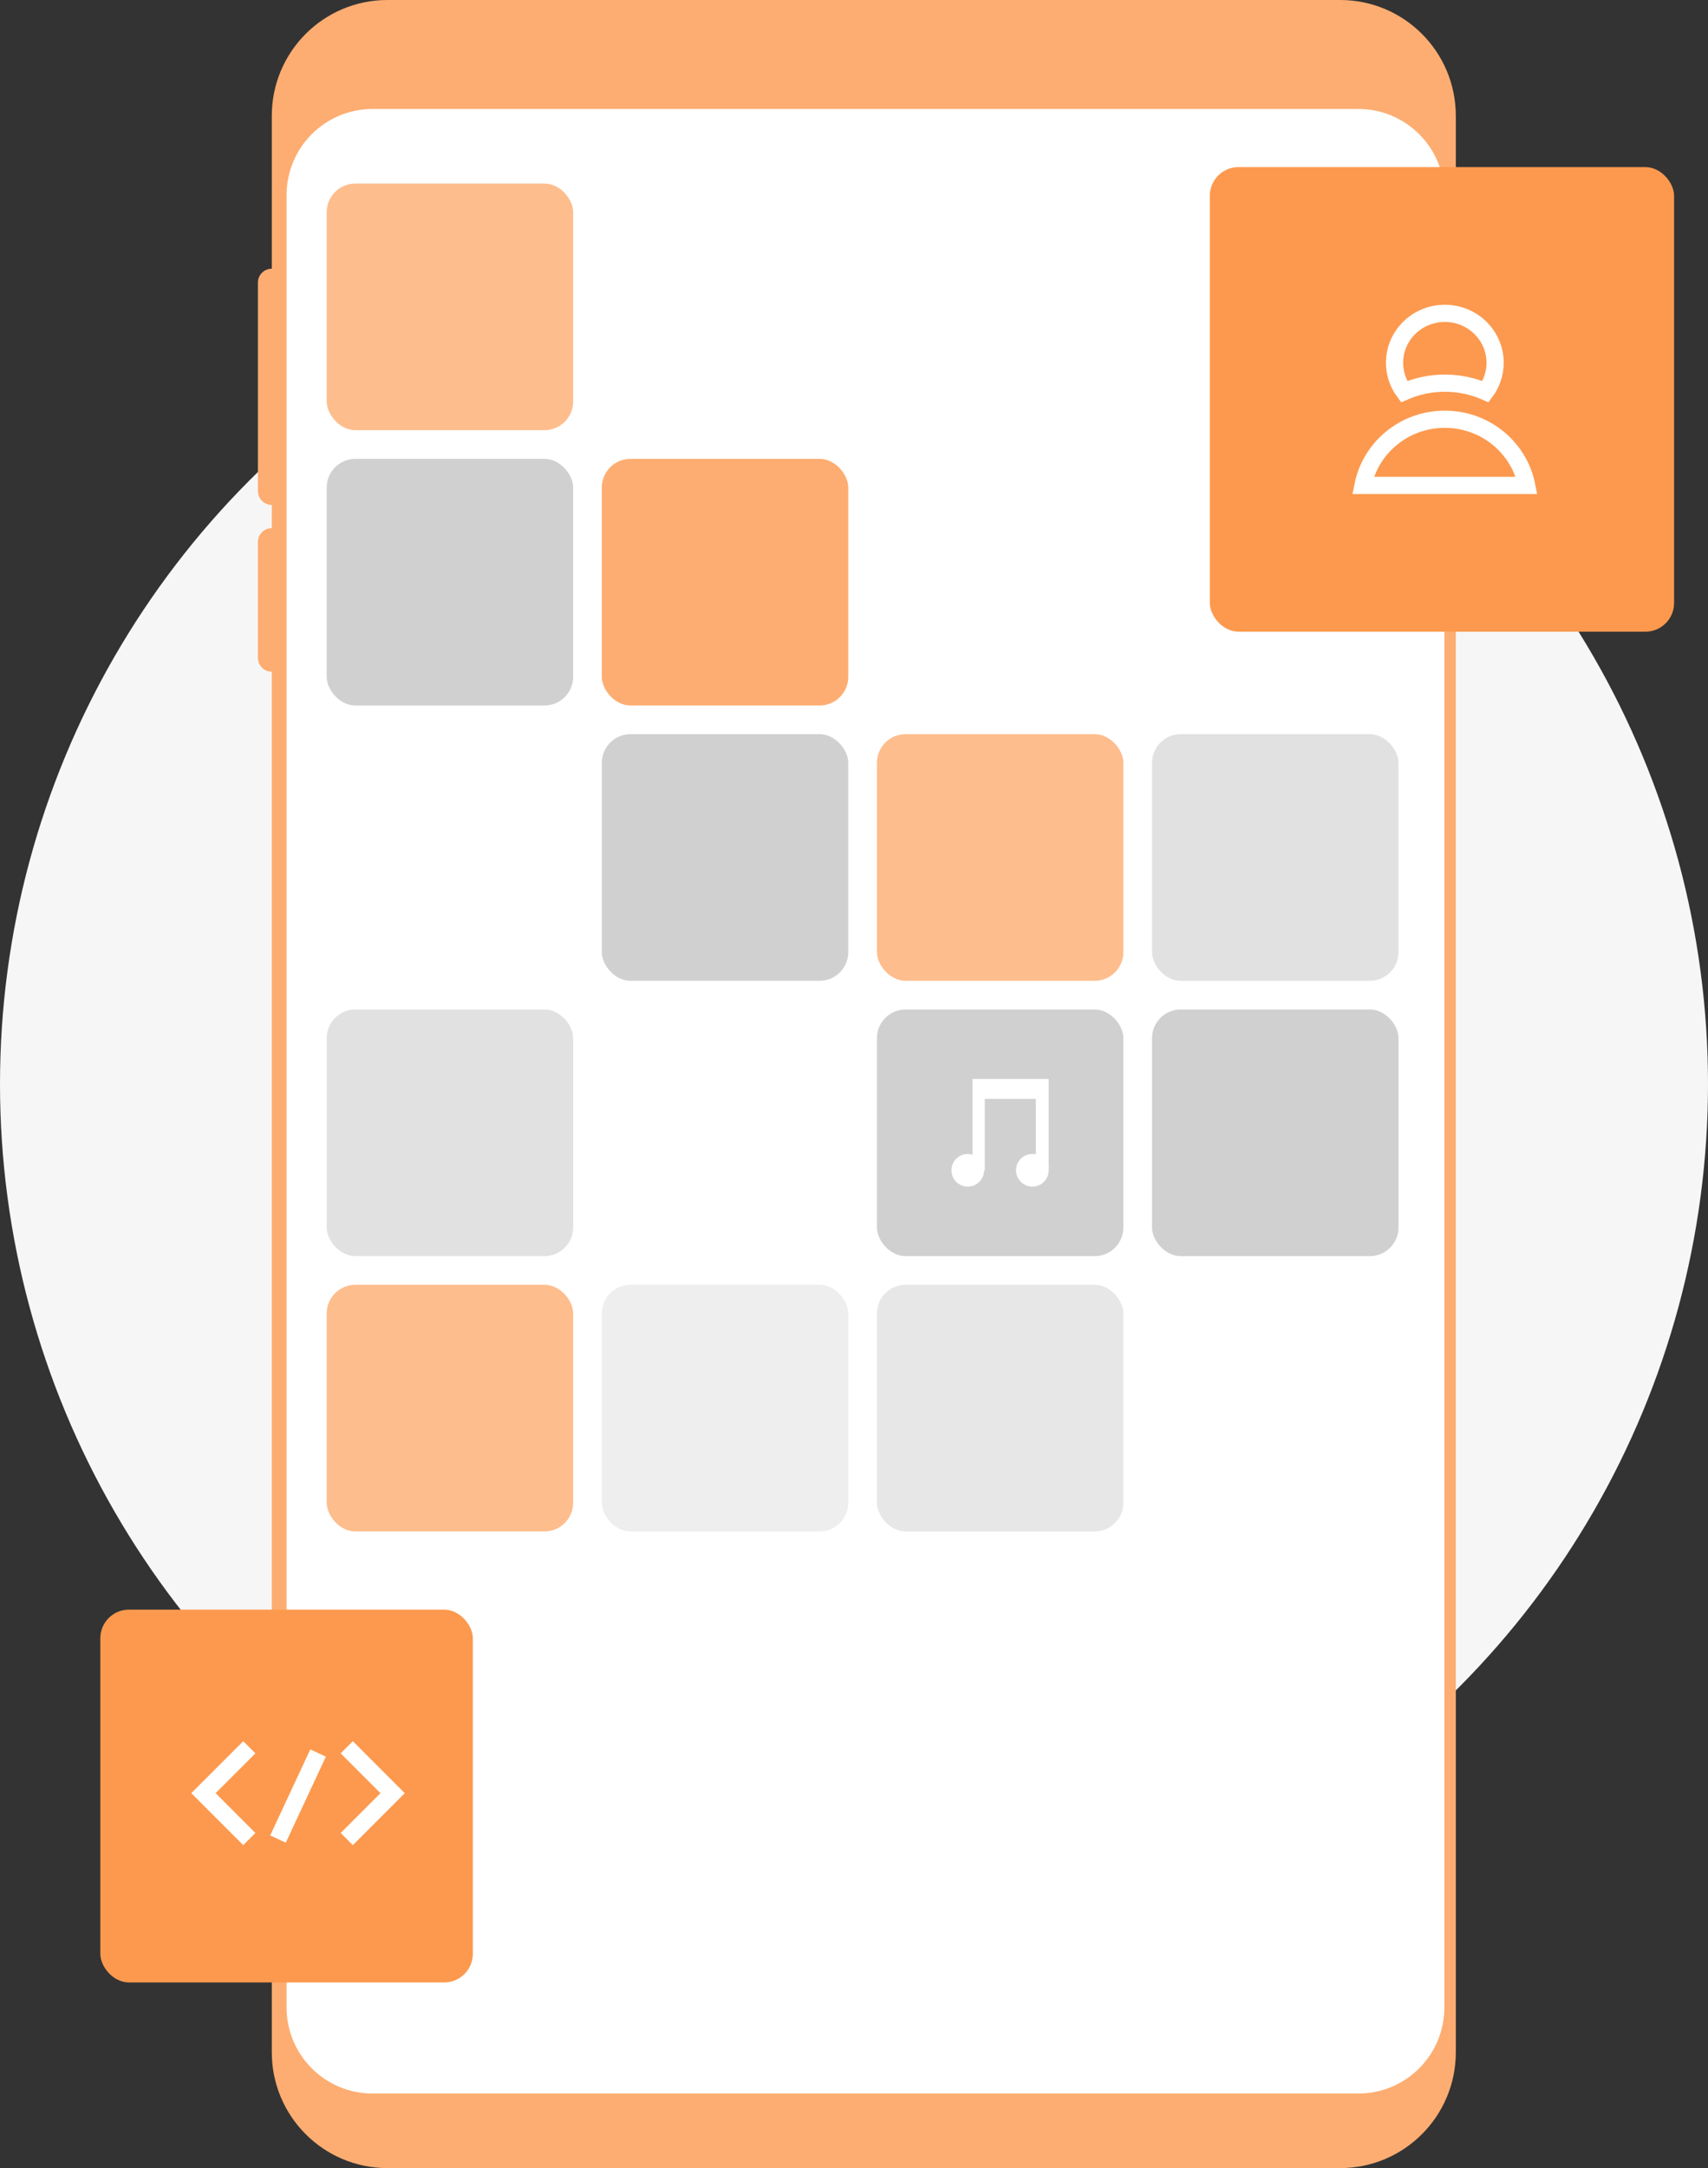
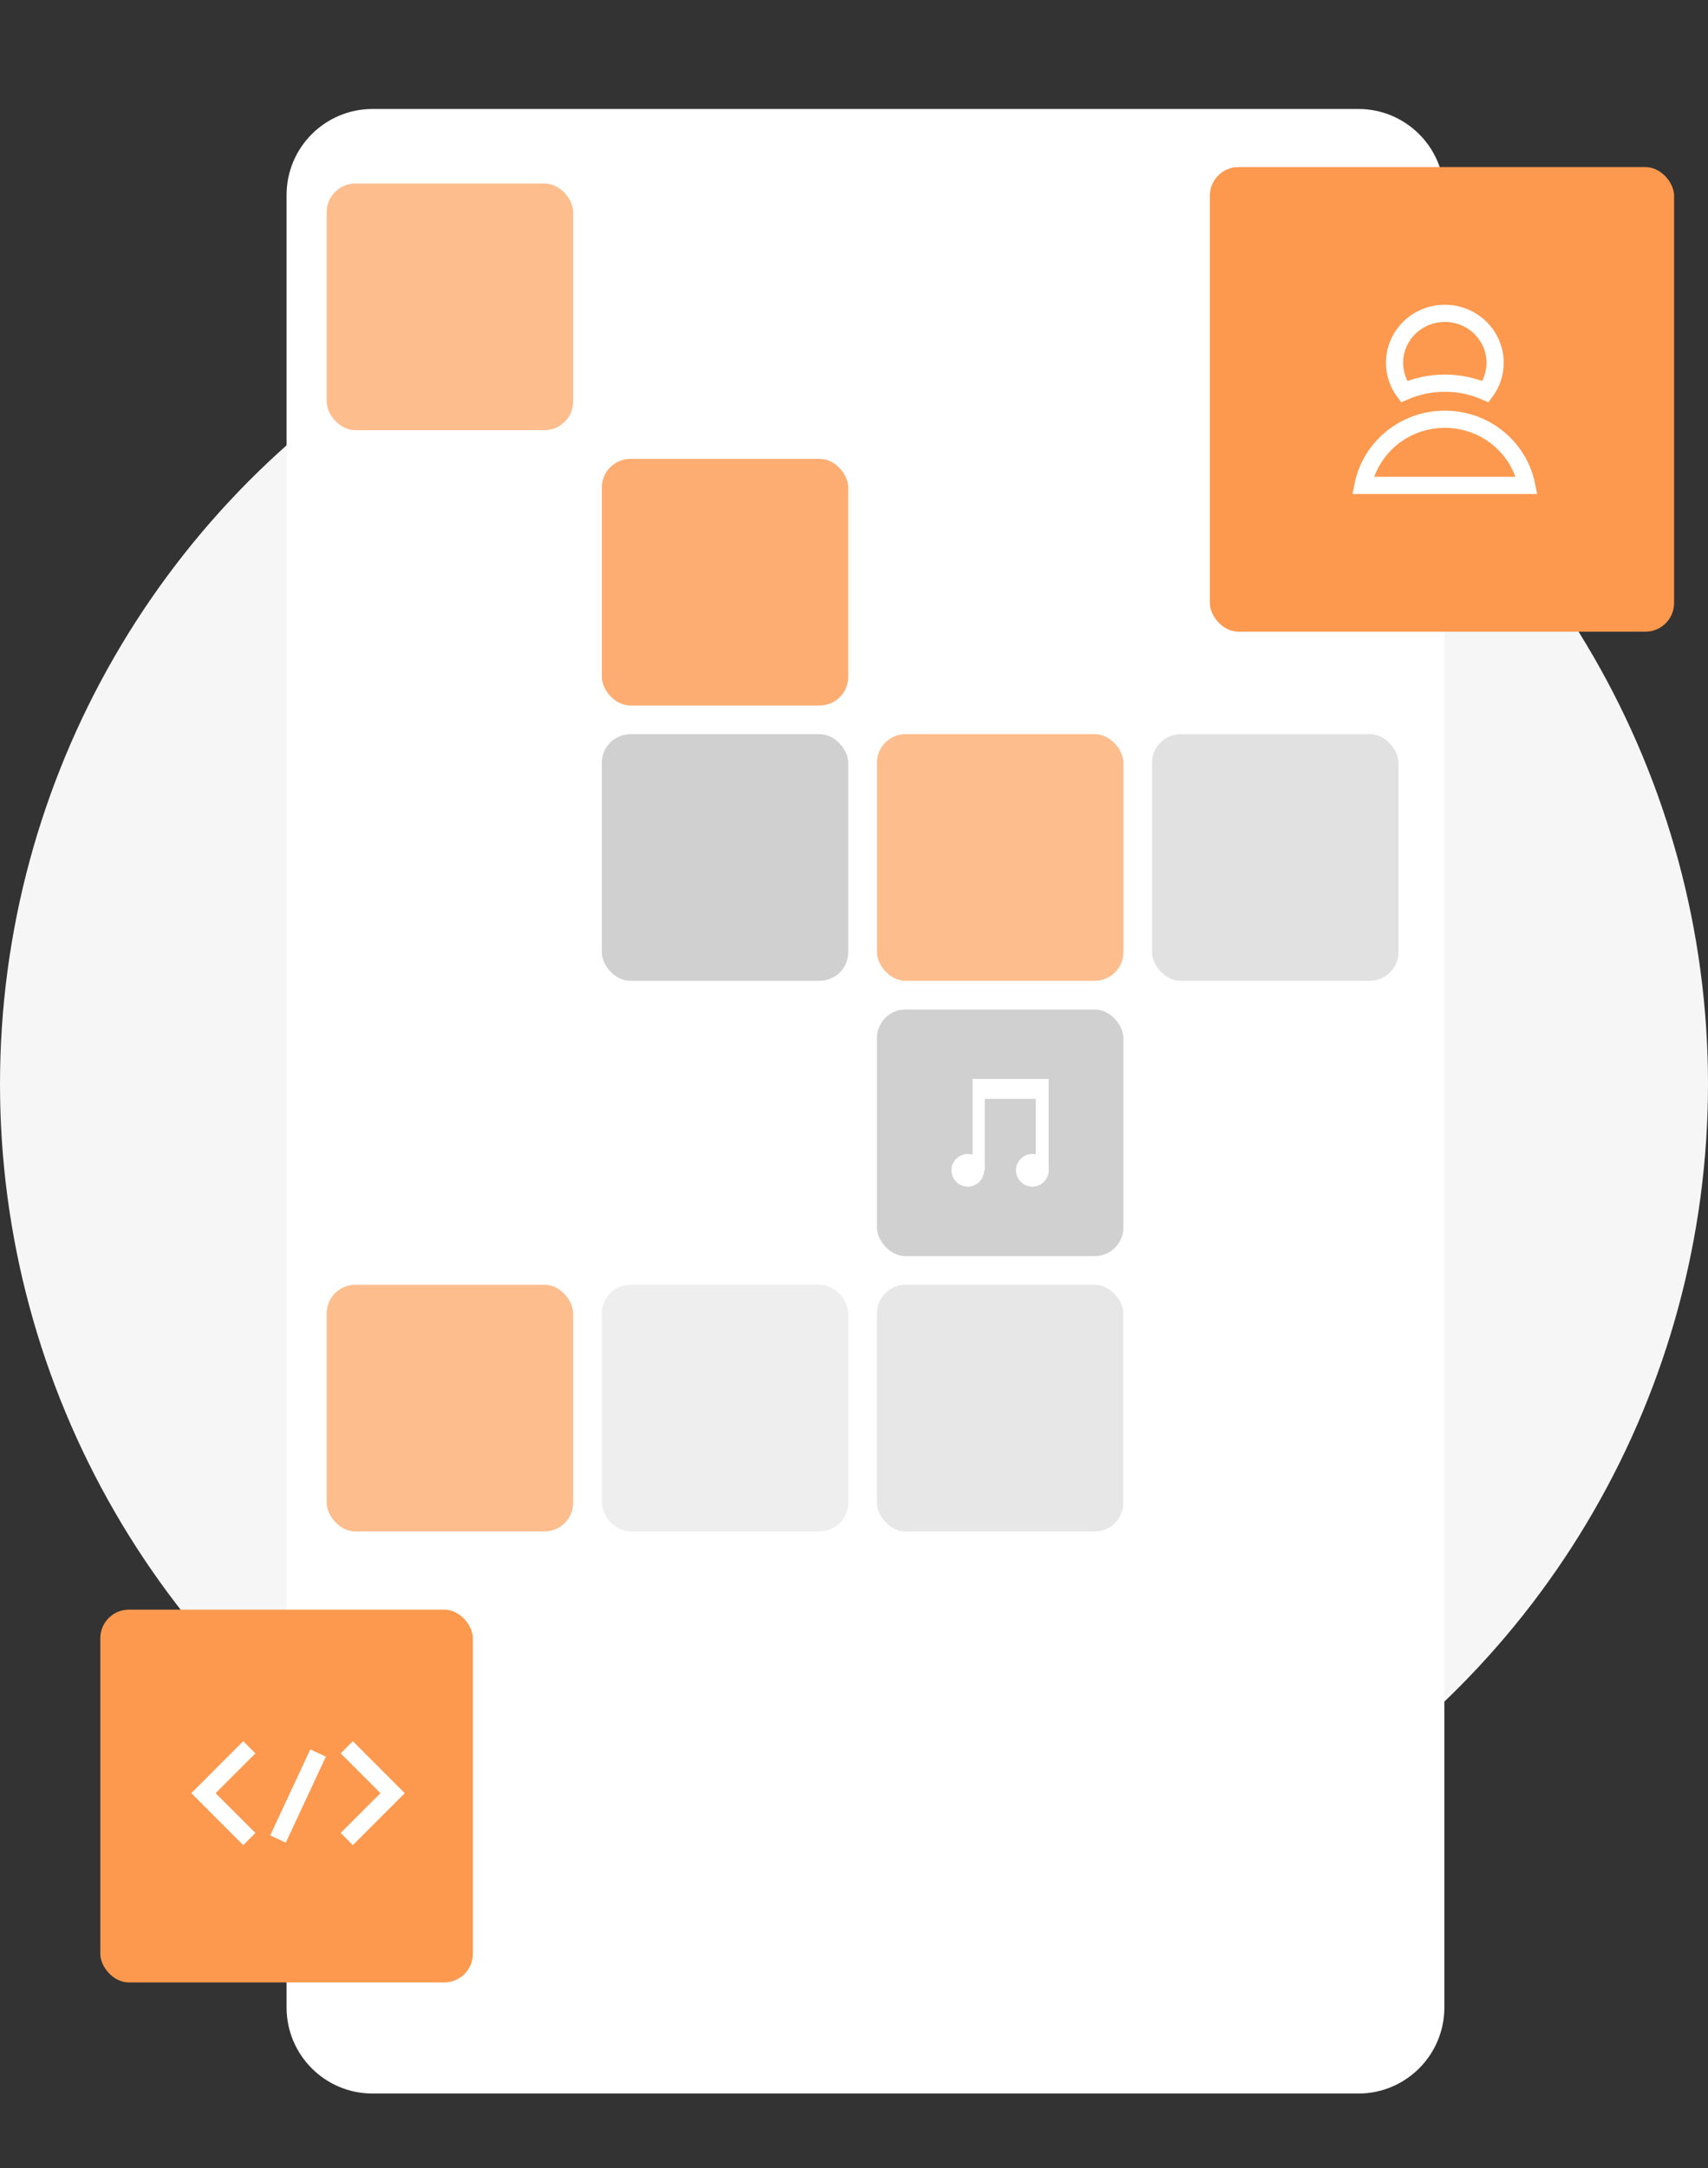
<svg xmlns="http://www.w3.org/2000/svg" width="298" height="378" viewBox="0 0 298 378" fill="none">
  <rect x="0" y="0" width="298" height="378" fill="#333333" stroke="none" />
  <circle cx="149" cy="189" r="149" fill="#F6F6F6" />
-   <path d="M47.421 357.808C47.421 368.96 56.453 378 67.595 378H233.826C244.968 378 254 368.96 254 357.808V20.192C254 9.04 244.968 0 233.826 0H67.595C56.453 0 47.421 9.04 47.421 20.192V46.846C46.084 46.846 45 47.931 45 49.269V85.615C45 86.954 46.084 88.038 47.421 88.038V92.077C46.084 92.077 45 93.162 45 94.5V114.692C45 116.031 46.084 117.115 47.421 117.115V357.808Z" fill="#FDAD71" />
  <path d="M50 350C50 358.284 56.716 365 65 365H237C245.284 365 252 358.284 252 350V34C252 25.716 245.284 19 237 19H65C56.716 19 50 25.716 50 34V350Z" fill="white" />
  <rect x="17.5" y="280.633" width="65" height="65" rx="5" fill="#FC994E" />
  <path d="M43.5 304.633L35.5 312.633L43.5 320.633" stroke="white" stroke-width="3" />
  <path d="M60.5 304.633L68.5 312.633L60.5 320.633" stroke="white" stroke-width="3" />
  <path d="M55.5 305.633L48.5 320.633" stroke="white" stroke-width="3" />
  <rect x="211.083" y="29.133" width="81" height="81" rx="5" fill="#FC994E" />
  <path d="M260.856 63.247C260.856 65.127 260.243 66.867 259.199 68.285C257.022 67.332 254.614 66.803 252.083 66.803C249.552 66.803 247.144 67.332 244.967 68.285C243.923 66.867 243.311 65.127 243.311 63.247C243.311 58.511 247.216 54.633 252.083 54.633C256.95 54.633 260.856 58.511 260.856 63.247ZM252.083 73.094C259.174 73.094 265.055 78.072 266.362 84.633H237.804C239.111 78.072 244.992 73.094 252.083 73.094Z" stroke="white" stroke-width="3" />
  <rect opacity="0.8" x="57" y="32" width="43" height="43" rx="5" fill="#FDAD71" />
-   <rect opacity="0.8" x="57" y="80" width="43" height="43" rx="5" fill="#C4C4C4" />
-   <rect opacity="0.5" x="57" y="176" width="43" height="43" rx="5" fill="#C4C4C4" />
  <rect opacity="0.8" x="57" y="224" width="43" height="43" rx="5" fill="#FDAD71" />
  <rect x="105" y="80" width="43" height="43" rx="5" fill="#FDAD71" />
  <rect opacity="0.8" x="105" y="128" width="43" height="43" rx="5" fill="#C4C4C4" />
  <rect opacity="0.5" x="153" y="224" width="43" height="43" rx="5" fill="#D0D0D0" />
  <rect opacity="0.3" x="105" y="224" width="43" height="43" rx="5" fill="#C4C4C4" />
  <rect opacity="0.5" x="201" y="128" width="43" height="43" rx="5" fill="#C4C4C4" />
-   <rect opacity="0.8" x="201" y="176" width="43" height="43" rx="5" fill="#C4C4C4" />
  <rect opacity="0.8" x="153" y="128" width="43" height="43" rx="5" fill="#FDAD71" />
  <rect opacity="0.8" x="153" y="176" width="43" height="43" rx="5" fill="#C4C4C4" />
  <path d="M182.966 188.116V203.189C183.037 203.438 182.966 203.763 182.966 204.035C182.966 205.609 181.691 206.884 180.117 206.884C178.544 206.884 177.268 205.609 177.268 204.035C177.268 202.461 178.544 201.186 180.117 201.186C180.324 201.186 180.526 201.208 180.72 201.25V191.588H171.816V204.035H171.7C171.7 205.609 170.425 206.884 168.851 206.884C167.278 206.884 166.002 205.609 166.002 204.035C166.002 202.461 167.278 201.186 168.851 201.186C169.139 201.186 169.417 201.229 169.68 201.308V188.116H182.966Z" fill="white" />
</svg>